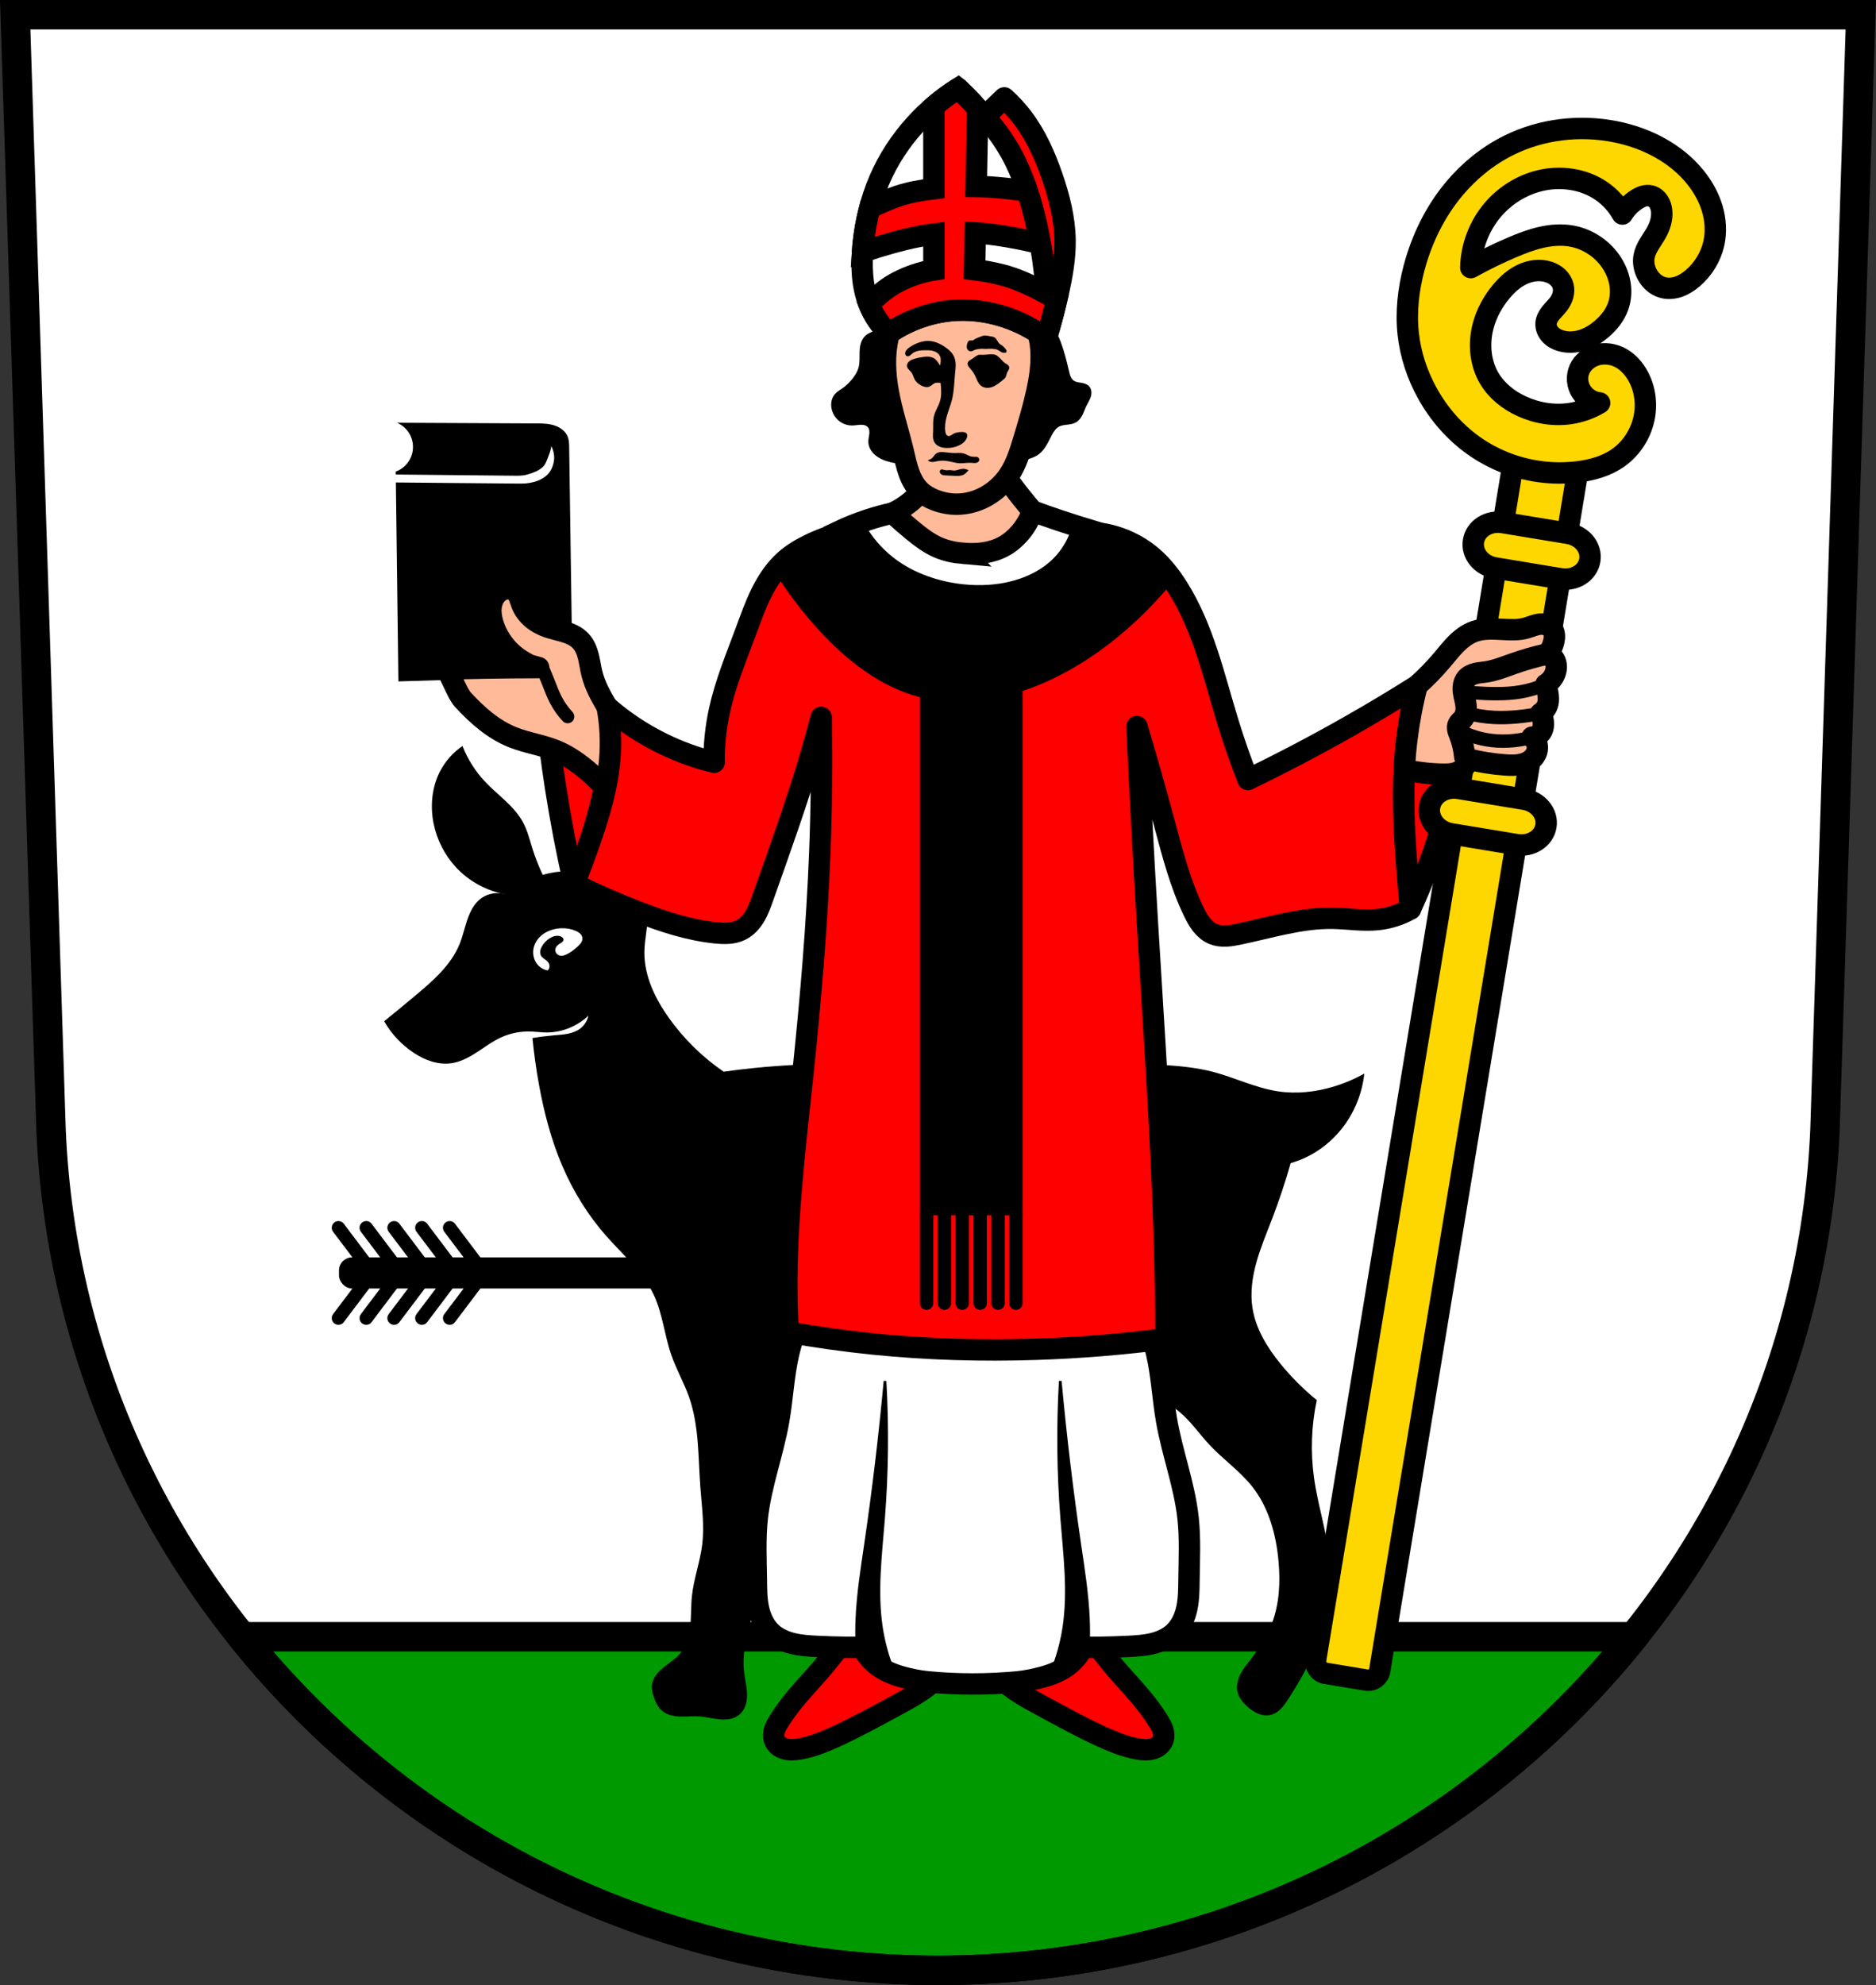
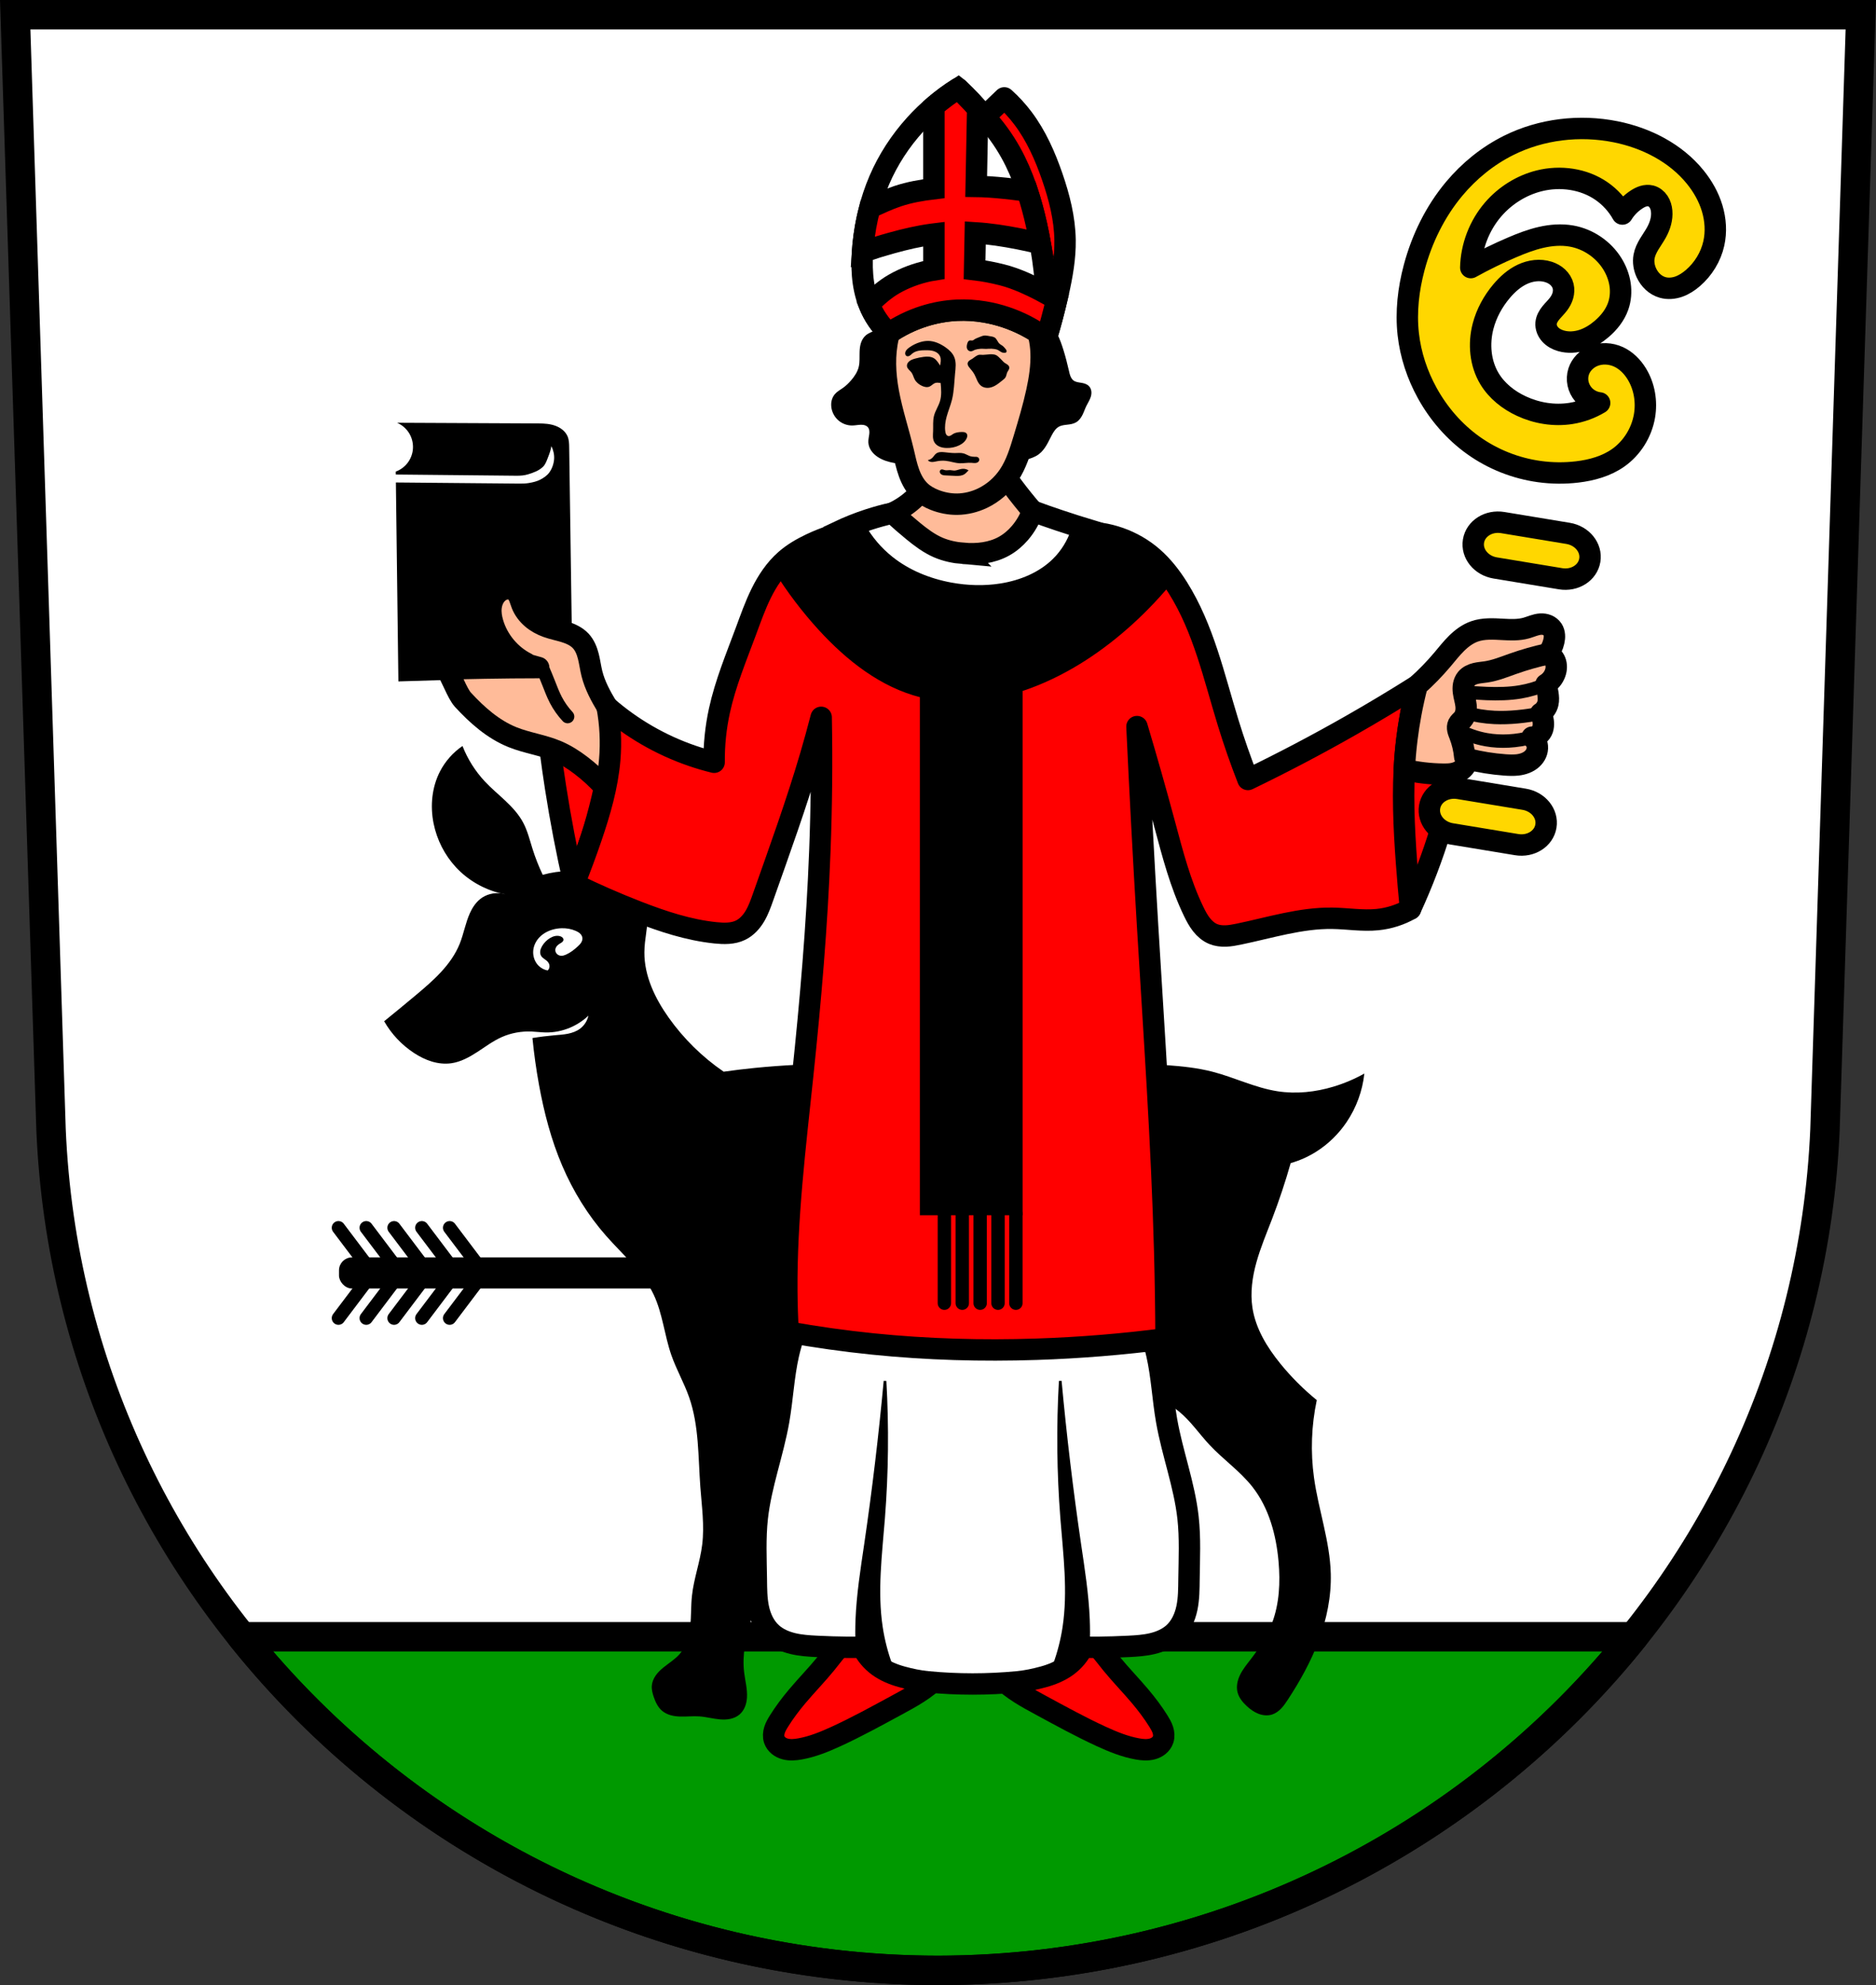
<svg xmlns="http://www.w3.org/2000/svg" xmlns:xlink="http://www.w3.org/1999/xlink" width="701.33" height="741.77" viewBox="0 0 701.334 741.769">
  <rect x="0" y="0" width="701.334" height="741.769" fill="#333333" stroke="none" />
  <g transform="translate(-7.447-34.34)">
    <g fill-rule="evenodd">
      <path d="m13.13 39.835l13.398 416.62c7.415 175.25 153.92 314.05 331.59 314.14 177.51-.215 324.07-139.06 331.59-314.14l13.398-416.62h-344.98z" fill="#fff" />
      <g stroke="#000">
        <path d="m376.68 78.27l4.799-6.399 9.439 6.239 9.439 19.04 2.88 13.278 2.24 16.798-3.84 13.438-5.439-10.08-3.84-22.877-9.439-20.16-6.239-9.279z" fill="#f00" />
        <path d="m334.84 158.22c-1.141.593-2.415.975-3.394 1.81-.769.656-1.305 1.557-1.631 2.514-.326.957-.454 1.971-.5 2.982-.093 2.02.125 4.079-.357 6.04-.48 1.953-1.627 3.681-2.941 5.204-.944 1.094-1.988 2.108-3.167 2.941-1.014.716-2.142 1.313-2.941 2.262-.541.643-.907 1.426-1.089 2.247-.182.82-.184 1.676-.042 2.505.289 1.692 1.189 3.275 2.5 4.383 1.311 1.109 3.02 1.734 4.74 1.725 1.115-.005 2.217-.268 3.332-.275.557-.004 1.12.058 1.646.242.526.184 1.015.497 1.357.938.309.398.487.885.565 1.382.078.497.059 1.01 0 1.505-.116 1-.385 1.99-.34 2.995.046 1.019.42 2.01.991 2.854.571.845 1.334 1.549 2.177 2.124 1.807 1.233 3.956 1.873 6.109 2.262 2.239.406 4.515.56 6.787.679 3.256.17 6.531.27 9.729.905 2.687.533 5.285 1.438 7.936 2.127 2.652.689 5.41 1.165 8.127.814 3.751-.484 7.105-2.484 10.634-3.846 1.847-.713 3.756-1.254 5.656-1.81 1.663-.487 3.36-1 4.751-2.036 1.145-.849 2.025-2.01 2.755-3.233.73-1.224 1.322-2.525 1.996-3.78.359-.67.744-1.33 1.22-1.923.476-.593 1.048-1.119 1.721-1.471.971-.507 2.092-.626 3.181-.751 1.089-.125 2.211-.275 3.154-.833 1.01-.596 1.712-1.603 2.228-2.655.517-1.052.878-2.175 1.392-3.228.538-1.103 1.245-2.133 1.616-3.304.185-.585.283-1.205.22-1.815-.063-.611-.293-1.213-.705-1.668-.341-.378-.794-.643-1.271-.821-.477-.179-.98-.275-1.483-.356-.503-.081-1.01-.148-1.503-.269-.494-.122-.98-.301-1.4-.589-.641-.441-1.093-1.114-1.396-1.831-.303-.717-.469-1.482-.64-2.241-.584-2.588-1.249-5.159-2.036-7.692-.624-2.01-1.328-3.999-2.262-5.882-.923-1.859-2.068-3.607-3.394-5.204-5.383-6.483-13.388-10.136-21.267-13.12-5.143-1.949-10.456-3.726-15.953-3.894-2.749-.084-5.524.243-8.128 1.13-2.603.887-5.03 2.345-6.915 4.348-2.26 2.402-3.655 5.465-5.26 8.346-1.605 2.882-3.578 5.743-6.505 7.265z" />
        <g stroke-width="8">
          <path d="m341.11 226.05c3.196-1.455 6.136-3.471 8.645-5.928 2.411-2.361 4.424-5.129 5.928-8.151l16.795.494 7.41-5.187c2.041 3.115 4.183 6.163 6.422 9.139 2.288 3.042 4.678 6.01 7.163 8.892l-.247 16.301-36.555 8.645-10.868-13.09-4.693-11.11z" fill="#fb9" stroke-linejoin="round" />
          <g stroke-linecap="round">
            <path d="m367.54 241.12c-3.217-.278-6.423-.937-9.386-2.223-3.447-1.496-6.477-3.797-9.386-6.175-2.621-2.143-5.175-4.367-7.657-6.669-3 .666-5.977 1.478-8.904 2.43-3.977 1.295-7.87 2.851-11.644 4.655l5.975 12.921c3.046 10 9.379 18.974 17.783 25.19 7.534 5.575 16.691 8.928 26.04 9.537 9.352.609 18.867-1.529 27.06-6.079l17.783-19.512c1.049-3.199 1.714-6.523 1.976-9.88.325-4.16.03-8.367-.872-12.44-4.342-1.297-8.663-2.666-12.959-4.108-3.308-1.11-6.602-2.263-9.88-3.458-1.042 2.976-2.643 5.755-4.693 8.151-1.681 1.964-3.672 3.676-5.928 4.94-4.592 2.572-10.07 3.169-15.313 2.717z" fill="#fff" />
            <g fill="#f00" stroke-linejoin="round">
              <path d="m211.64 301.49c.929 9.07 2.096 18.11 3.498 27.11 1.882 12.08 4.188 24.09 6.914 36.01 2.408-5.659 4.552-11.43 6.422-17.289 3.038-9.521 5.353-19.274 6.916-29.15l-23.75-16.689z" />
              <path d="m553.32 312.92c-1.7 10.646-4.137 21.17-7.288 31.485-3.088 10.11-6.862 20-11.287 29.597-2.408-5.659-4.552-11.43-6.422-17.289-3.038-9.521-5.353-19.274-6.916-29.15l31.913-14.648z" />
            </g>
          </g>
        </g>
      </g>
    </g>
    <g stroke="#000" stroke-width="11">
      <path d="m90.39 611.6c60.947 75.992 155.15 124.61 260.28 124.67 104.98-.127 199.13-48.751 260.1-124.67h-520.37z" transform="translate(7.447 34.34)" fill="#090" stroke-linejoin="round" stroke-linecap="round" />
      <path d="m13.13 39.835l13.398 416.62c7.415 175.25 153.92 314.05 331.59 314.14 177.51-.215 324.07-139.06 331.59-314.14l13.398-416.62h-344.98z" fill="none" fill-rule="evenodd" />
    </g>
    <path d="m180.35 313.09c-3.505 2.387-6.408 5.653-8.367 9.414-3.09 5.93-3.762 12.97-2.441 19.525 1.227 6.089 4.14 11.836 8.367 16.387 4.475 4.817 10.413 8.247 16.811 9.756.564.075 1.124.183 1.668.355-.56-.101-1.115-.225-1.668-.355-2.723-.362-5.594.38-7.744 2.098-1.705 1.362-2.932 3.245-3.836 5.23-1.677 3.682-2.324 7.753-3.836 11.506-3.177 7.882-9.866 13.726-16.387 19.18-3.928 3.283-7.879 6.536-11.854 9.762 2.714 4.758 6.571 8.857 11.156 11.854 2.063 1.348 4.281 2.481 6.641 3.191 2.359.71 4.867.991 7.307.645 3.525-.5 6.737-2.266 9.721-4.207 2.984-1.942 5.855-4.104 9.105-5.555 3.486-1.556 7.344-2.248 11.158-2.094 1.746.071 3.481.316 5.229.35 3.099.06 6.206-.551 9.07-1.744 2.572-1.073 4.947-2.616 6.973-4.531-.413 1.933-1.552 3.702-3.139 4.881-1.32.98-2.909 1.544-4.52 1.871-1.611.327-3.257.429-4.895.568-2.802.239-5.593.589-8.367 1.047.574 5.841 1.389 11.66 2.441 17.434 1.891 10.371 4.563 20.642 8.715 30.332 4.068 9.495 9.557 18.399 16.387 26.15 6.255 7.098 13.747 13.408 17.781 21.965 3.361 7.13 4.02 15.223 6.625 22.662 1.877 5.36 4.749 10.329 6.625 15.689 3.728 10.65 3.35 22.22 4.184 33.471.534 7.203 1.581 14.448.697 21.617-.798 6.474-3.152 12.689-3.836 19.18-.394 3.733-.228 7.507-.631 11.238-.403 3.731-1.447 7.538-3.9 10.379-1.769 2.048-4.145 3.457-6.234 5.178-1.044.86-2.029 1.81-2.797 2.924-.768 1.114-1.317 2.403-1.43 3.752-.119 1.419.242 2.834.697 4.184.658 1.951 1.568 3.899 3.139 5.23.917.777 2.025 1.309 3.18 1.641 1.155.332 2.358.468 3.559.508 2.402.079 4.809-.222 7.207-.057 2.577.178 5.092.892 7.666 1.111 1.287.109 2.594.092 3.857-.176 1.263-.268 2.485-.796 3.469-1.633.896-.762 1.575-1.762 2.027-2.848.452-1.085.683-2.256.762-3.43.212-3.157-.663-6.271-1.045-9.412-.784-6.451.53-12.987 2.459-19.19 1.929-6.206 4.475-12.212 6.258-18.461 5.143-18.03 3.748-37.21 6.275-55.785 2.299-16.893 7.897-33.33 16.387-48.11 19.18 11.759 40.2 20.497 62.06 25.799 15.773 3.825 31.927 5.864 47.764 9.414 7.545 1.692 15.26 3.848 21.268 8.717 4.416 3.579 7.625 8.399 11.506 12.551 5.112 5.469 11.416 9.801 16.04 15.689 6.169 7.858 8.88 17.941 9.762 27.893.686 7.75.32 15.738-2.441 23.01-1.874 4.937-4.798 9.412-8.02 13.598-1.385 1.801-2.841 3.573-3.857 5.605-1.017 2.032-1.569 4.39-1.023 6.596.51 2.064 1.92 3.793 3.486 5.23 1.277 1.173 2.702 2.214 4.318 2.842 1.616.628 3.44.818 5.094.297 1.321-.417 2.476-1.263 3.434-2.264.958-1 1.735-2.156 2.494-3.314 4.54-6.927 8.598-14.212 11.506-21.967 3-8.01 4.762-16.549 4.533-25.1-.326-12.164-4.612-23.859-6.277-35.912-1.328-9.61-.971-19.449 1.047-28.938-4.982-4.051-9.547-8.615-13.598-13.598-4.977-6.122-9.269-13.12-10.459-20.92-.863-5.659-.045-11.463 1.492-16.977 1.537-5.514 3.777-10.801 5.828-16.14 2.635-6.864 4.964-13.848 6.975-20.92 3.312-.948 6.489-2.361 9.412-4.184 4.566-2.848 8.495-6.696 11.506-11.156 3.636-5.386 5.932-11.67 6.625-18.13-3.644 2.036-7.509 3.678-11.506 4.883-6.755 2.037-13.945 2.818-20.918 1.742-8.404-1.297-16.17-5.206-24.406-7.322-5.579-1.434-11.338-2.034-17.08-2.439-16.468-1.163-33-.759-49.51-.697-24.523.091-49.05-.575-73.56 0-10.359.243-20.719.707-31.03 1.742-3.844.386-7.681.851-11.506 1.395-7.977-5.459-14.976-12.339-20.57-20.221-5.107-7.195-9.13-15.583-9.07-24.406.035-4.907 1.331-9.736 1.395-14.643.038-2.958-.38-5.937-1.395-8.717-.614-1.681-1.451-3.295-2.611-4.658-1.16-1.363-2.657-2.467-4.361-3.01-1.793-.573-3.729-.512-5.592-.246-1.863.266-3.695.729-5.564.943-3.351.385-6.738-.034-10.111 0-3.296.034-6.588.504-9.762 1.395-1.504-3.159-2.788-6.423-3.836-9.762-1.037-3.302-1.858-6.709-3.486-9.764-1.652-3.098-4.074-5.715-6.627-8.125-2.553-2.41-5.267-4.654-7.668-7.215-3.594-3.834-6.45-8.357-8.367-13.25m37.08 68.07c1.813-.043 3.633.277 5.289 1.01.573.253 1.132.558 1.586.99.454.432.798 1 .863 1.627.064.611-.144 1.228-.471 1.748-.327.52-.769.958-1.219 1.377-1.338 1.246-2.802 2.39-4.477 3.123-.536.235-1.103.43-1.688.424-.573-.006-1.147-.215-1.574-.598-.427-.383-.698-.94-.707-1.514-.006-.415.122-.829.338-1.184.356-.585.934-.998 1.521-1.35.258-.154.523-.301.746-.502.223-.201.403-.467.436-.766.017-.156-.007-.314-.063-.461-.055-.146-.14-.281-.246-.396-.211-.231-.495-.387-.789-.494-.652-.238-1.374-.255-2.055-.115-.68.139-1.321.429-1.914.791-1.22.744-2.249 1.799-2.955 3.041-.308.541-.558 1.124-.646 1.74-.089.616-.006 1.27.309 1.807.289.493.75.857 1.215 1.189.465.333.952.652 1.318 1.09.29.346.499.765.58 1.209.081.444.032.914-.158 1.324-.119.257-.294.489-.508.676-1.269-.238-2.461-.864-3.377-1.773-1.045-1.037-1.717-2.43-1.941-3.885-.116-.754-.116-1.525 0-2.279.253-1.642 1.06-3.18 2.195-4.393 1.708-1.826 4.116-2.905 6.586-3.293.596-.094 1.2-.148 1.805-.162" fill-rule="evenodd" />
    <rect rx="4.358" width="124.82" height="10.634" x="134.68" y="504.68" stroke="#000" stroke-linejoin="round" stroke-linecap="round" />
    <g transform="translate(830.11.409)">
      <path d="m-683.76 510.08l-12.377 16.387" fill="none" fill-rule="evenodd" stroke="#000" stroke-linecap="round" stroke-width="5" id="0" />
      <path d="m-642.19 510.08l-12.377 16.387" fill="none" fill-rule="evenodd" stroke="#000" stroke-linecap="round" stroke-width="5" id="1" />
      <path d="m-652.58 510.08l-12.377 16.387" fill="none" fill-rule="evenodd" stroke="#000" stroke-linecap="round" stroke-width="5" id="2" />
      <path d="m-662.97 510.08l-12.377 16.387" fill="none" fill-rule="evenodd" stroke="#000" stroke-linecap="round" stroke-width="5" id="3" />
      <path d="m-673.37 510.08l-12.377 16.387" fill="none" fill-rule="evenodd" stroke="#000" stroke-linecap="round" stroke-width="5" id="4" />
      <g transform="matrix(1 0 0-1 0 1019.17)">
        <use xlink:href="#0" />
        <use xlink:href="#1" />
        <use xlink:href="#2" />
        <use xlink:href="#3" />
        <use xlink:href="#4" />
      </g>
    </g>
    <g transform="matrix(.987.163-.163.987-907.45-213)" fill="#ffd700" stroke="#000" stroke-linejoin="round" stroke-width="8">
      <g stroke-linecap="round">
-         <rect rx="4.358" y="158.19" x="1528.74" height="472.71" width="24.278" />
        <path transform="translate(7.447 34.34)" d="m1521.05 161.67c-5.343 0-9.645 3.831-9.645 8.59 0 4.758 4.302 8.588 9.645 8.588h24.76c5.343 0 9.645-3.829 9.645-8.588 0-4.758-4.302-8.59-9.645-8.59h-24.76zm0 100.66c-5.343 0-9.645 3.831-9.645 8.59 0 4.758 4.302 8.588 9.645 8.588h24.76c5.343 0 9.645-3.829 9.645-8.588 0-4.758-4.302-8.59-9.645-8.59h-24.76z" />
      </g>
      <path d="m1556.96 146.02c-2.351.139-4.744-.659-6.541-2.18-1.152-.976-2.062-2.239-2.608-3.647-.546-1.408-.727-2.957-.506-4.451.396-2.672 2.09-5.077 4.36-6.541 2.763-1.781 6.314-2.187 9.482-1.309 2.985.828 5.604 2.719 7.648 5.05 3.629 4.131 5.528 9.673 5.488 15.172-.047 6.291-2.633 12.545-7.112 16.963-3.89 3.836-9.01 6.21-14.26 7.732-4.553 1.321-9.276 2.054-14.02 2.18-8.9.238-17.854-1.693-25.851-5.606-7.887-3.859-14.805-9.615-20.245-16.507-4.807-6.089-8.487-13.09-10.59-20.556-2.27-8.06-2.685-16.579-1.869-24.917 1.08-11.03 4.331-21.909 9.967-31.457 4.44-7.523 10.358-14.199 17.442-19.31 11.09-8.01 24.948-11.993 38.621-11.524 11.622.398 23.383 4.116 32.08 11.835 3.325 2.951 6.18 6.47 8.141 10.459 1.962 3.99 3.01 8.461 2.76 12.9-.289 5.111-2.322 10.09-5.606 14.02-1.32 1.578-2.854 3-4.656 3.996-1.802.992-3.889 1.532-5.933 1.299-1.387-.158-2.727-.668-3.896-1.432-1.169-.764-2.168-1.777-2.956-2.929-1.187-1.734-1.902-3.816-1.869-5.918.027-1.701.533-3.36 1.162-4.94.629-1.581 1.387-3.11 1.952-4.715.914-2.591 1.312-5.438.623-8.098-.314-1.214-.862-2.386-1.712-3.308-.85-.922-2.02-1.578-3.271-1.675-.93-.072-1.867.163-2.706.571-.839.408-1.587.982-2.277 1.609-1.892 1.718-3.394 3.863-4.36 6.229-2.416-3.03-5.531-5.501-9.03-7.164-7.348-3.489-16.207-3.235-23.671 0-6.309 2.735-11.693 7.514-15.262 13.393-4.094 6.745-5.775 14.923-4.672 22.737 4.498-3.558 9.178-6.886 14.02-9.967 3.219-2.049 6.522-3.996 10.05-5.442 3.531-1.446 7.311-2.383 11.127-2.344 6.366.065 12.644 2.98 16.819 7.786 1.804 2.077 3.23 4.494 4.07 7.113.84 2.619 1.085 5.44.602 8.148-.619 3.468-2.406 6.647-4.672 9.344-1.776 2.113-3.88 3.983-6.329 5.256-2.449 1.273-5.258 1.928-7.998 1.596-1.546-.187-3.079-.699-4.306-1.658-1.227-.959-2.12-2.395-2.235-3.948-.106-1.438.444-2.85 1.159-4.103.715-1.253 1.601-2.404 2.268-3.684.547-1.051.943-2.189 1.078-3.366.136-1.177.001-2.394-.456-3.486-.515-1.22-1.434-2.251-2.536-2.984-1.103-.733-2.384-1.176-3.693-1.376-3.328-.509-6.775.557-9.549 2.466-2.773 1.909-4.926 4.606-6.647 7.501-2.537 4.268-4.218 9.07-4.672 14.02-.62 6.755 1.19 13.85 5.606 18.999 3.446 4.02 8.292 6.681 13.393 8.098 6.091 1.692 12.686 1.674 18.688-.311 3.641-1.205 7.05-3.12 9.967-5.606z" fill-rule="evenodd" />
    </g>
    <g fill-rule="evenodd">
      <path d="m155.89 192.31c1.882.806 3.501 2.219 4.555 3.975 1.054 1.756 1.538 3.846 1.363 5.887-.158 1.85-.855 3.652-1.982 5.127-1.128 1.475-2.684 2.618-4.428 3.256l.014 1.1 45.07.447c1.604.016 2.992-.098 4.408-.529 2-.611 4.111-1.381 5.594-2.859 1-.998 1.417-2.459 1.943-3.772.504-1.258.938-2.558 1.15-3.9.738 1.478 1.13 3.164 1.023 4.795-.116 1.783-.751 3.598-1.791 5.05-.839 1.171-2.113 2.01-3.391 2.68-1.285.669-2.736.994-4.162 1.248-1.216.217-2.462.24-3.699.229l-46.11-.418.936 74.33 65.08-1.973-1.232-85.55c-.019-1.35-.06-2.736-.576-3.984-.389-.942-1.033-1.77-1.809-2.432-.776-.662-1.682-1.163-2.633-1.531-2.075-.804-4.343-.917-6.568-.928l-52.76-.248" />
      <g stroke="#000">
        <g stroke-linejoin="round" stroke-width="8">
          <path d="m339.18 641.22c-3.615-.089-7.269.577-10.463 2.252-2.644 1.388-4.901 3.422-6.904 5.637-2 2.215-3.779 4.624-5.668 6.938-3.39 4.149-7.147 7.985-10.602 12.08-2.503 2.967-4.849 6.072-6.902 9.367-.649 1.042-1.273 2.113-1.645 3.283-.372 1.17-.477 2.459-.082 3.621.3.881.878 1.655 1.6 2.242.721.587 1.582.991 2.48 1.23 1.798.479 3.704.306 5.535-.021 4.72-.845 9.204-2.681 13.561-4.684 7.649-3.516 15.03-7.582 22.434-11.588 5.435-2.94 10.981-5.922 15.285-10.355 1.014-1.045 1.959-2.173 2.648-3.455.69-1.283 1.116-2.733 1.049-4.188-.052-1.121-.395-2.219-.938-3.201-.543-.982-1.279-1.85-2.119-2.594-1.68-1.488-3.745-2.468-5.818-3.326-3.809-1.576-7.798-2.813-11.906-3.154-.514-.043-1.028-.071-1.545-.084zm60.816 0c-.516.013-1.033.041-1.547.084-4.108.341-8.097 1.578-11.906 3.154-2.074.858-4.136 1.839-5.816 3.326-.84.744-1.577 1.612-2.119 2.594-.543.982-.888 2.08-.939 3.201-.067 1.455.359 2.905 1.049 4.188.69 1.283 1.634 2.41 2.648 3.455 4.305 4.434 9.85 7.415 15.285 10.355 7.404 4.01 14.787 8.07 22.436 11.588 4.357 2 8.839 3.838 13.559 4.684 1.831.328 3.739.5 5.537.021.899-.239 1.759-.643 2.48-1.23.721-.587 1.298-1.362 1.598-2.242.395-1.162.291-2.451-.08-3.621-.372-1.17-.995-2.241-1.645-3.283-2.053-3.295-4.401-6.4-6.904-9.367-3.455-4.095-7.21-7.931-10.6-12.08-1.889-2.313-3.664-4.723-5.668-6.938-2-2.215-4.262-4.249-6.906-5.637-3.194-1.676-6.846-2.341-10.461-2.252z" fill="#f00" />
          <path d="m307.31 525.77c-2.243 4.687-3.956 9.607-5.1 14.645-1.85 8.146-2.203 16.533-3.643 24.754-2.135 12.192-6.649 23.967-8.01 36.26-.848 7.633-.466 15.336-.363 23.01.048 3.6.035 7.228.776 10.758.74 3.53 2.303 7.01 5.05 9.463 2.18 1.948 4.993 3.155 7.888 3.844 2.895.688 5.891.887 8.87 1.037 3.883.195 7.77.313 11.658.35 1.822.017 3.644.017 5.466 0 1.321 2.727 3.339 5.141 5.829 6.973 2.616 1.925 5.709 3.189 8.882 4.059 3.173.87 6.421 1.556 9.698 1.869 11.122 1.062 22.396 1.062 33.518 0 3.278-.313 6.528-1 9.7-1.869 3.173-.87 6.264-2.134 8.88-4.059 2.49-1.832 4.508-4.246 5.829-6.973 1.822.017 3.644.017 5.466 0 3.888-.037 7.775-.154 11.658-.35 2.979-.15 5.975-.349 8.87-1.037 2.895-.688 5.71-1.895 7.89-3.844 2.75-2.457 4.311-5.933 5.05-9.463.74-3.53.73-7.158.778-10.758.102-7.676.483-15.378-.365-23.01-1.366-12.293-5.879-24.07-8.01-36.26-1.44-8.221-1.793-16.608-3.643-24.754-1.144-5.04-2.857-9.958-5.1-14.645h-63.756z" fill="#fff" />
        </g>
        <path d="m338.31 550.36c-1.881 20.403-4.313 40.755-7.291 61.03-1.37 9.328-2.859 18.662-3.24 28.08-.131 3.239-.131 6.484 0 9.723l6.48 3.24 6.211 3.779c-1.619-4.46-2.798-9.08-3.512-13.771-2.05-13.473-.255-27.19.811-40.775 1.338-17.06 1.52-34.22.541-51.3zm65.51 0c-.979 17.09-.797 34.24.541 51.3 1.065 13.587 2.859 27.302.809 40.775-.714 4.691-1.891 9.311-3.51 13.771l6.211-3.779 6.48-3.24c.131-3.239.131-6.484 0-9.723-.382-9.42-1.87-18.754-3.24-28.08-2.978-20.272-5.41-40.624-7.291-61.03z" />
        <g stroke-linejoin="round" stroke-width="8">
          <path d="m190.13 220c-.305-.018-.614-.007-.916.035-1.208.168-2.33.784-3.209 1.631-1.429 1.377-2.219 3.33-2.43 5.303-.211 1.973.121 3.972.684 5.875 1.904 6.44 6.569 12.01 12.574 15.02l-1.57-.135 6.111 1.725c-6.632.008-13.262.068-19.893.182-4.92.084-9.841.203-14.76.346 2.02 2.586 4.137 9.09 6.359 11.506 5.281 5.735 11.281 11.06 18.514 13.973 5.436 2.188 11.378 2.933 16.766 5.238 3.129 1.339 6.02 3.185 8.732 5.24 6.412 4.857 11.896 10.937 16.07 17.814l6.287-15.02c-1.102-3.602-2.506-7.112-4.191-10.48-2.449-4.894-5.48-9.47-8.297-14.162-2.346-3.908-4.572-7.96-5.676-12.383-.529-2.118-.793-4.297-1.328-6.414-.535-2.117-1.372-4.218-2.863-5.813-1.571-1.68-3.744-2.668-5.939-3.354-2.195-.685-4.47-1.111-6.635-1.887-2.041-.731-3.979-1.778-5.627-3.186-1.648-1.408-3-3.184-3.805-5.197-.342-.857-.583-1.75-.93-2.605-.347-.855-.813-1.685-1.516-2.283-.697-.593-1.595-.915-2.512-.969z" transform="translate(7.447 34.34)" fill="#fb9" />
          <path d="m327.28 232.23c-5.804 1.067-11.466 2.899-16.795 5.434-3.352 1.595-6.594 3.481-9.386 5.928-3.868 3.39-6.767 7.765-9.05 12.374-2.281 4.609-3.981 9.479-5.771 14.301-3.627 9.773-7.661 19.454-9.88 29.639-1.377 6.321-2.041 12.797-1.976 19.265-2.835-.694-5.638-1.519-8.398-2.47-11.58-3.991-22.378-10.234-31.615-18.277 1.208 6.503 1.541 13.168.988 19.759-.837 9.976-3.68 19.672-6.916 29.15-1.987 5.818-4.129 11.584-6.422 17.289 7.754 3.788 15.667 7.25 23.711 10.374 9.412 3.654 19.1 6.867 29.15 7.904 3.171.327 6.519.406 9.386-.988 2.3-1.118 4.087-3.105 5.387-5.307 1.3-2.202 2.158-4.632 3.01-7.04 6.197-17.528 12.543-35.02 17.783-52.856 1.396-4.753 2.714-9.529 3.952-14.326.306 16.631.141 33.27-.494 49.892-1.072 28.06-3.482 56.05-6.422 83.977-2.819 26.78-6.129 53.592-5.928 80.52.038 5.108.203 10.214.494 15.313 10.477 1.884 21.03 3.367 31.615 4.446 20.339 2.072 40.821 2.65 61.25 1.976 16.188-.534 32.35-1.853 48.41-3.952-.037-10.869-.202-21.738-.494-32.603-1.095-40.715-3.982-81.36-6.422-122.01-1.482-24.69-2.799-49.39-3.952-74.1 3.625 12.137 7.084 24.323 10.374 36.555 2.98 11.08 5.854 22.282 10.868 32.603.826 1.7 1.715 3.383 2.885 4.867 1.17 1.484 2.64 2.771 4.387 3.49 1.49.614 3.132.797 4.743.733 1.611-.064 3.202-.367 4.781-.692 11.642-2.401 23.19-6.116 35.07-5.928 5.606.089 11.216 1.05 16.795.494 4.333-.432 8.571-1.788 12.35-3.952-.563-5.757-1.057-11.521-1.482-17.289-.982-13.316-1.597-26.706-.494-40.01.732-8.832 2.221-17.602 4.446-26.18-8.121 5.124-16.356 10.07-24.699 14.82-12.609 7.185-25.463 13.941-38.531 20.253-2.731-6.986-5.203-14.07-7.41-21.241-5.292-17.188-9.195-35.16-18.771-50.39-2.625-4.173-5.675-8.116-9.386-11.362-7.268-6.359-17.03-9.792-26.675-9.386-1.543 4.836-4.282 9.286-7.904 12.844-5.816 5.712-13.722 8.971-21.774 10.243-6.525 1.031-13.224.834-19.721-.364-8.569-1.58-16.888-4.954-23.711-10.374-4.602-3.656-8.484-8.213-11.362-13.338z" fill="#f00" />
        </g>
        <path d="m327.28 231.97c-5.804 1.067-11.466 2.899-16.795 5.434-3.352 1.595-6.593 3.481-9.385 5.928-1.416 1.241-2.7 2.616-3.873 4.084 4.862 7.785 10.415 15.14 16.609 21.912 10.396 11.37 23.05 21.389 37.994 25.13v193.47h37.41v-195.76c1.177-.386 2.349-.788 3.506-1.221 14.11-5.278 26.867-13.809 37.994-23.965 5.456-4.98 10.53-10.374 15.201-16.1-2.185-3.121-4.652-6.04-7.516-8.549-7.268-6.359-17.03-9.791-26.676-9.385-1.336 4.918-4.114 9.433-7.902 12.842-5.548 4.993-12.932 7.441-20.254 8.893-6.986 1.385-14.188 1.981-21.24.988-8.649-1.217-16.942-4.856-23.713-10.373-4.553-3.709-8.423-8.253-11.361-13.338z" />
        <g fill="none" stroke-linecap="round" stroke-width="5">
          <g transform="translate(830.11)">
-             <path d="m-476.29 487.94v33.36" />
            <path d="m-442.88 487.94v33.36" />
            <path d="m-469.61 487.94v33.36" />
            <path d="m-449.56 487.94v33.36" />
            <path d="m-462.92 487.94v33.36" />
            <path d="m-456.24 487.94v33.36" />
          </g>
          <path d="m210.21 283.92c.805 1.849 1.578 3.713 2.318 5.589.845 2.141 1.649 4.304 2.71 6.347 1.178 2.27 2.668 4.377 4.414 6.245" />
        </g>
        <g stroke-width="8">
          <path d="m537.22 290.52c3.35-2.985 6.489-6.206 9.386-9.633 1.756-2.077 3.427-4.233 5.364-6.143 1.936-1.909 4.171-3.582 6.739-4.478 3.374-1.177 7.05-.939 10.621-.741 2.895.161 5.85.279 8.645-.494 1.815-.502 3.554-1.378 5.434-1.482.848-.047 1.711.069 2.495.396.784.327 1.486.869 1.951 1.58.419.641.637 1.401.696 2.165.059.764-.035 1.533-.202 2.281-.381 1.703-1.147 3.319-2.223 4.693 1.212.506 2.211 1.505 2.717 2.717.584 1.399.506 3.02 0 4.446-.617 1.744-1.864 3.258-3.458 4.199.318 1.136.566 2.291.741 3.458.184 1.229.287 2.496 0 3.705-.363 1.531-1.366 2.899-2.717 3.705.794 1.416 1.144 3.077.988 4.693-.04.419-.114.836-.247 1.235-.276.831-.811 1.575-1.512 2.1-.701.526-1.564.831-2.44.864 1.11.801 1.849 2.095 1.976 3.458.082.876-.081 1.769-.434 2.575-.353.806-.892 1.526-1.542 2.118-1.471 1.34-3.457 1.996-5.434 2.223-1.556.178-3.13.112-4.693 0-4.664-.335-9.298-1.08-13.832-2.223-.287 1.815-1.399 3.482-2.964 4.446-.941.579-2.02.907-3.114 1.073-1.093.166-2.203.178-3.308.162-4.851-.069-9.694-.647-14.425-1.721.187-3.763.51-7.518.969-11.258.395-3.218.889-6.424 1.484-9.611.658-3.528 1.438-7.03 2.339-10.507z" fill="#fb9" stroke-linejoin="round" />
          <path d="m586.12 278.66c-4.439.965-8.818 2.209-13.1 3.725-3.293 1.165-6.562 2.498-10.02 3.02-1.317.198-2.655.276-3.948.595-1.293.319-2.569.91-3.413 1.94-.55.672-.89 1.5-1.05 2.354-.159.853-.144 1.733-.037 2.594.213 1.708.785 3.357.965 5.069.096.914.08 1.845-.124 2.741-.203.896-.599 1.757-1.204 2.448-.264.302-.565.569-.846.855-.282.286-.547.595-.723.955-.302.62-.312 1.348-.176 2.024.136.676.409 1.315.659 1.958 1.02 2.628 1.672 5.399 1.931 8.206" fill="none" stroke-linecap="round" />
        </g>
        <g fill="none" stroke-linecap="round" stroke-width="5">
          <path d="m585.38 290.02c-3.061 1.342-6.288 2.306-9.584 2.862-4.137.698-8.358.753-12.551.603-2.902-.104-5.801-.305-8.689-.603" />
          <path d="m583.41 300.89c-2.872.586-5.776 1.016-8.694 1.287-2.847.265-5.712.378-8.569.241-3.63-.174-7.241-.753-10.744-1.724" />
          <path d="m580.19 309.78c-2.848.805-5.786 1.291-8.742 1.447-2.782.146-5.583 0-8.327-.483-3.734-.656-7.357-1.935-10.675-3.768" />
        </g>
        <path d="m344.18 150.9c-2.479 2.476-3.835 5.869-4.639 9.279-1.59 6.744-1.247 13.822 0 20.637 1.376 7.521 3.828 14.799 5.599 22.24.635 2.668 1.185 5.365 2.118 7.943.933 2.578 2.278 5.062 4.281 6.935 1.512 1.414 3.354 2.439 5.279 3.2 2.692 1.064 5.585 1.632 8.479 1.6 3.259-.037 6.497-.837 9.439-2.24 4.01-1.91 7.463-4.942 9.919-8.639 2.723-4.099 4.18-8.887 5.599-13.598 1.754-5.823 3.506-11.655 4.799-17.598 1.041-4.783 1.786-9.667 1.6-14.558-.161-4.231-1.052-8.509-3.2-12.159-1.446-2.457-3.439-4.582-5.759-6.239-4.59-3.278-10.337-4.657-15.977-4.709-5.64-.052-11.218 1.145-16.659 2.629-3.935 1.073-7.993 2.397-10.879 5.279z" fill="#fb9" stroke-linejoin="round" stroke-width="8" />
      </g>
      <path d="m375.85 159.71c-.2-.011-.404-.009-.602.029-.66.128-1.279.415-1.904.662-.506.2-1.021.388-1.49.662-.141.082-.253.207-.393.291-.138.083-.28.172-.438.207-.175.039-.358-.004-.537-.004-.18 0-.364-.039-.539.004-.13.032-.252.099-.357.182-.106.083-.195.191-.264.307-.138.231-.215.495-.289.754-.081.282-.154.572-.168.865-.014.293-.017.6.084.875.107.293.283.581.531.77.246.188.568.294.877.307.28.012.551-.114.814-.211.264-.097.492-.282.76-.369.659-.216 1.356-.317 2.047-.373.696-.056 1.396.046 2.094.041.683-.005 1.365-.11 2.047-.068.678.042 1.365.111 2.01.318.235.075.448.208.662.33.26.147.49.344.754.482.263.138.525.314.82.346.447.048 1.13.156 1.326-.248.313-.644-.533-1.357-.994-1.904-.47-.558-1.241-.794-1.74-1.326-.341-.363-.534-.84-.828-1.242-.209-.285-.384-.61-.662-.828-.252-.197-.568-.305-.873-.402-.307-.098-.632-.124-.949-.178-.599-.102-1.194-.246-1.801-.277m-21.473 2.02c-1.039-.005-2.072.188-3.064.496-1.421.441-2.767 1.119-3.975 1.988-.357.257-.706.533-.982.875-.277.342-.481.756-.51 1.195-.014.208.012.421.094.613.082.192.222.361.404.463.182.102.4.133.607.105.207-.027.403-.109.582-.217.357-.216.64-.533.963-.799.662-.545 1.486-.867 2.326-1.037.84-.17 1.703-.197 2.561-.205 1.076 0 2.174 0 3.195.35.511.17.997.419 1.41.764.414.344.752.786.943 1.289.199.522.236 1.093.203 1.65-.033.558-.134 1.108-.203 1.662-.346-.467-.654-.963-1-1.428-.35-.465-.746-.903-1.232-1.223-.572-.376-1.247-.572-1.928-.643-.34-.035-.682-.041-1.023-.027-.342.014-.684.048-1.023.09-1.092.136-2.172.361-3.23.662-.878.25-1.78.574-2.402 1.242-.207.222-.378.48-.484.764-.106.284-.145.594-.094.893.079.464.368.865.689 1.209.321.344.684.651.967 1.027.587.782.775 1.791 1.242 2.65.59 1.084 1.609 1.89 2.732 2.402.442.201.907.363 1.389.424.482.061.982.017 1.428-.176.377-.164.7-.427 1.023-.682.323-.255.659-.507 1.047-.643.329-.115.685-.142 1.033-.125.348.017.692.076 1.037.125.218 2.27.411 4.608-.248 6.791-.57 1.887-1.75 3.556-2.236 5.467-.472 1.854-.26 3.803-.332 5.715-.026.688-.088 1.376-.06 2.064.028.688.15 1.386.475 1.994.411.77 1.126 1.351 1.924 1.705.798.354 1.677.494 2.549.529 1.678.068 3.379-.252 4.887-.992.6-.295 1.171-.657 1.662-1.111.491-.454.902-1 1.154-1.623.103-.253.18-.518.191-.791.012-.273-.044-.552-.191-.781-.19-.296-.515-.485-.855-.576-.34-.09-.697-.095-1.049-.088-1.118.023-2.28.156-3.23.746-.287.178-.55.396-.848.557-.149.081-.306.147-.471.184-.165.036-.339.044-.504.006-.171-.039-.33-.126-.463-.24-.133-.114-.24-.256-.324-.41-.168-.308-.239-.661-.289-1.01-.268-1.851.006-3.744.496-5.549.577-2.124 1.45-4.159 1.988-6.293.803-3.185.839-6.504 1.158-9.773.103-1.058.237-2.117.236-3.18 0-1.063-.143-2.14-.566-3.115-.647-1.489-1.901-2.63-3.23-3.563-1.932-1.355-4.183-2.389-6.543-2.4m23.621 4.982c-.207-.012-.414.021-.621.035-.82.056-1.637.166-2.459.199-.524.021-1.063-.119-1.574 0-.441.102-.832.363-1.219.598-.39.236-.722.558-1.102.811-.353.234-.747.404-1.09.652-.172.124-.331.268-.461.436-.129.168-.227.361-.27.568-.071.352.024.721.191 1.039.168.318.404.593.637.867.641.755 1.269 1.528 1.738 2.4.391.727.667 1.51 1.021 2.256.355.746.804 1.471 1.463 1.969.71.536 1.623.77 2.512.736.889-.033 1.755-.32 2.541-.736 1.051-.556 1.963-1.336 2.898-2.07.433-.34.885-.684 1.16-1.16.337-.583.371-1.297.662-1.904.139-.289.333-.549.49-.828.157-.279.281-.593.256-.912-.016-.213-.098-.417-.217-.594-.119-.177-.275-.328-.443-.459-.337-.262-.728-.444-1.08-.686-.6-.412-1.015-1.039-1.555-1.523-.538-.482-1.019-1.073-1.676-1.375-.555-.255-1.195-.282-1.805-.318m-18.41 36.547c-.251-.006-.501.003-.75.033-.498.06-.992.215-1.396.512-.569.418-.908 1.074-1.408 1.572-.471.469-1.085.792-1.738.912.139.167.307.308.496.414.431.243.946.296 1.439.258.493-.038.974-.162 1.459-.258 1.089-.215 2.209-.283 3.313-.166 1.758.186 3.453.834 5.219.91 1.464.063 2.927-.27 4.389-.164.637.046 1.292.174 1.906 0 .226-.064.443-.17.621-.324.178-.154.315-.36.373-.588.063-.249.028-.52-.094-.746-.122-.226-.33-.405-.57-.496-.313-.118-.658-.087-.992-.082-.676 0-1.356-.095-1.988-.332-.707-.265-1.349-.69-2.07-.91-1.089-.333-2.258-.172-3.396-.166-1.358.007-2.706-.213-4.059-.332-.25-.022-.501-.041-.752-.047m7.957 6.26c-.706.004-1.393.213-2.07.414-.406.121-.819.24-1.242.248-.5.009-.99-.138-1.49-.166-.691-.038-1.395.152-2.07 0-.251-.057-.488-.158-.738-.217-.125-.029-.255-.048-.383-.043-.128.005-.256.033-.369.094-.144.077-.261.204-.332.352-.071.147-.096.314-.082.477.021.258.14.502.314.693.174.191.4.33.641.424.482.187 1.013.194 1.529.209 1.188.035 2.372.137 3.561.166.559.013 1.12.009 1.672-.08.552-.089 1.097-.269 1.559-.584.372-.254.68-.587.994-.91.163-.168.328-.335.496-.498-.588-.379-1.288-.582-1.988-.578" stroke="none" />
      <g stroke="#000" stroke-width="8">
        <g fill="none">
          <path d="m339.7 158.9c4.03-2.757 8.465-4.921 13.12-6.399 4.04-1.283 8.244-2.051 12.478-2.24 3.423-.152 6.86.074 10.239.64 5.343.895 10.54 2.643 15.358 5.119 2.688 1.381 5.259 2.989 7.679 4.799 1.701-5.595 3.195-11.253 4.479-16.958 1.467-6.52 2.664-13.155 2.56-19.838-.127-8.09-2.158-16.03-4.799-23.677-2.659-7.695-5.991-15.246-10.879-21.757-2.088-2.781-4.449-5.358-7.04-7.679l-7.359 7.04c-1.549-1.861-3.153-3.675-4.811-5.439-1.651-1.757-3.354-3.464-5.108-5.119-5.903 3.735-11.3 8.268-15.998 13.438-5.576 6.137-10.167 13.178-13.438 20.797-3.309 7.708-5.257 15.969-6.079 24.317-.732 7.434-.541 15.14 2.24 22.08 1.642 4.094 4.17 7.831 7.359 10.879z" stroke-linejoin="round" />
          <path d="m375.54 77.949c3.771 4.051 7.05 8.558 9.75 13.392 4.693 8.41 7.578 17.717 9.671 27.12 1.227 5.51 2.194 11.08 2.844 16.688.988 8.515 1.247 17.11.771 25.673" stroke-linecap="round" />
        </g>
        <path d="m365.62 67.39c-3.172 2.01-6.191 4.251-9.04 6.693v30.756c-4.598.547-9.188 1.34-13.578 2.811-3.559 1.192-6.953 2.808-10.377 4.35-1.221 4.566-2.056 9.239-2.52 13.943-.083.844-.148 1.693-.205 2.543 3.639-1.234 7.312-2.366 11.02-3.391 4.927-1.364 9.916-2.541 14.982-3.223.227-.031.455-.046.682-.074v13.408c-.608.096-1.216.193-1.818.32-4.559.968-9.04 2.61-13.09 4.93-3.473 1.992-6.517 4.704-9.33 7.564 1.642 4.094 4.17 7.831 7.359 10.879 4.03-2.757 8.466-4.922 13.12-6.4 4.04-1.283 8.245-2.052 12.479-2.24 3.423-.152 6.859.075 10.238.641 5.343.895 10.539 2.642 15.357 5.119 2.688 1.381 5.26 2.99 7.68 4.801 1.462-4.807 2.76-9.664 3.914-14.555-3.95-2.382-8.04-4.552-12.271-6.379-2.643-1.141-5.363-2.14-8.154-2.844-3.377-.852-6.817-1.529-10.281-1.934l.266-13.773c5.469.343 10.897 1.184 16.273 2.242 2.682.528 5.351 1.116 8.01 1.75-.415-2.298-.863-4.59-1.371-6.869-.958-4.301-2.096-8.577-3.482-12.762-1.872-.249-3.745-.488-5.621-.703-3.782-.434-7.573-.801-11.377-.947-.699-.027-1.398-.023-2.098-.035l.561-29.07c-.729-.819-1.464-1.631-2.215-2.43-1.651-1.757-3.356-3.464-5.109-5.119z" fill="#f00" stroke-linecap="round" />
      </g>
    </g>
  </g>
</svg>